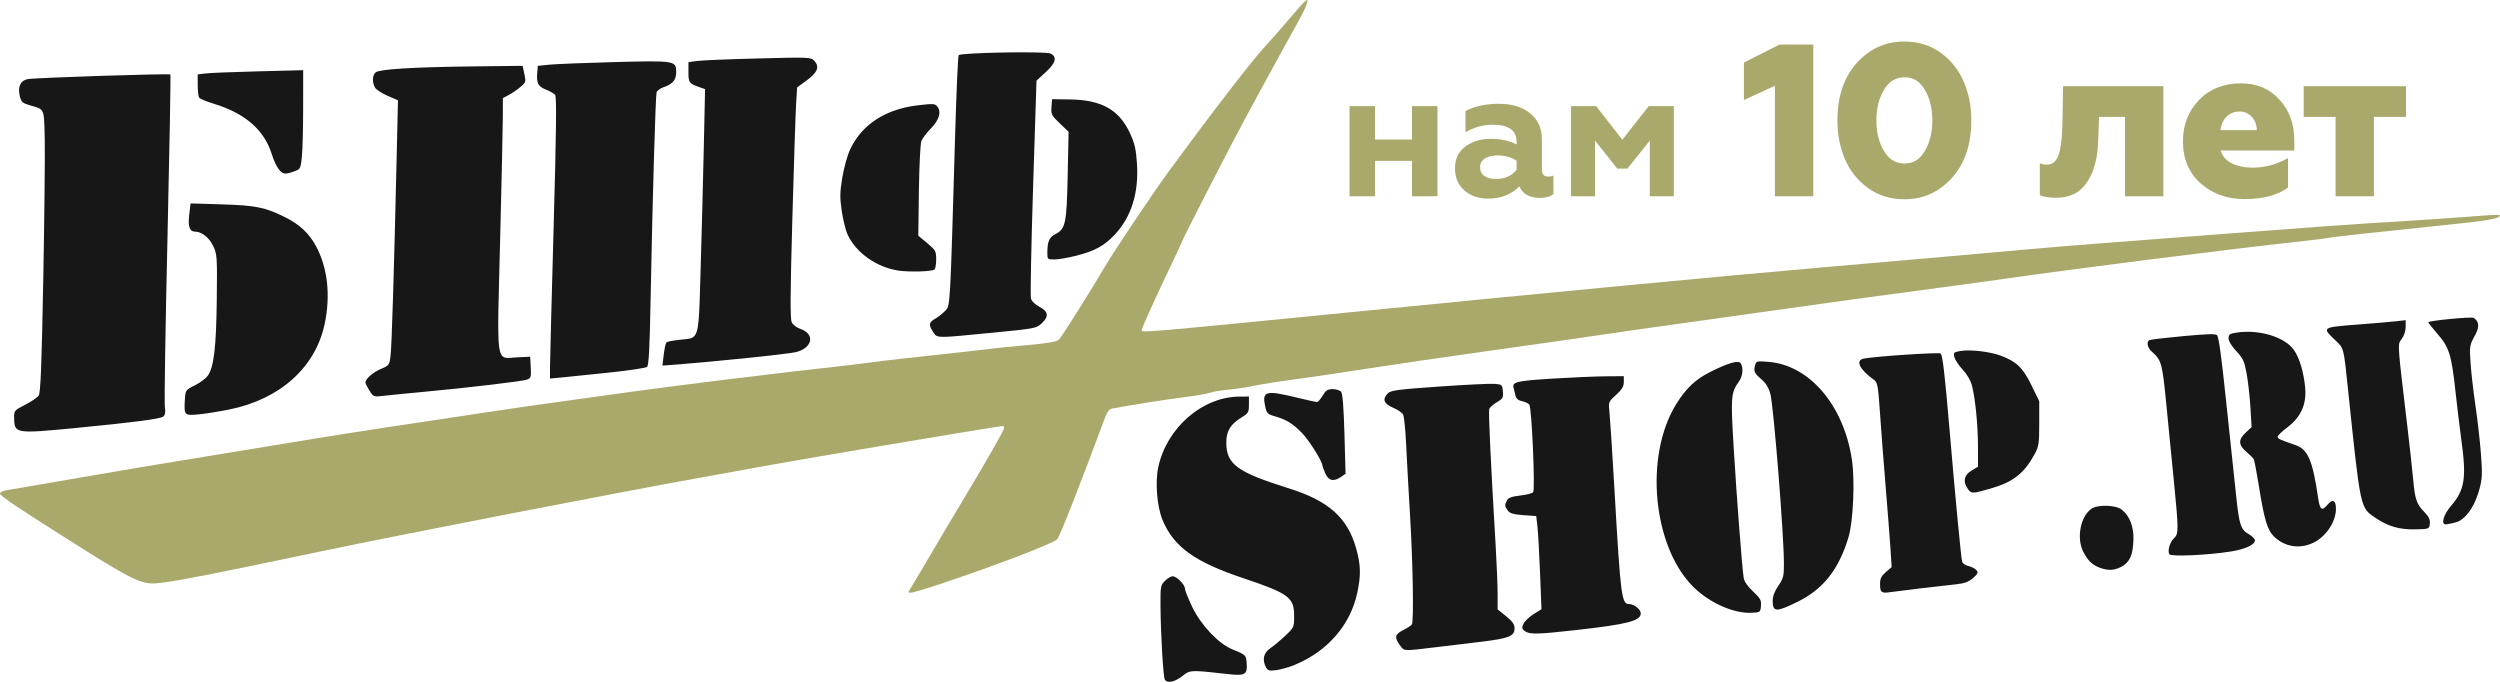
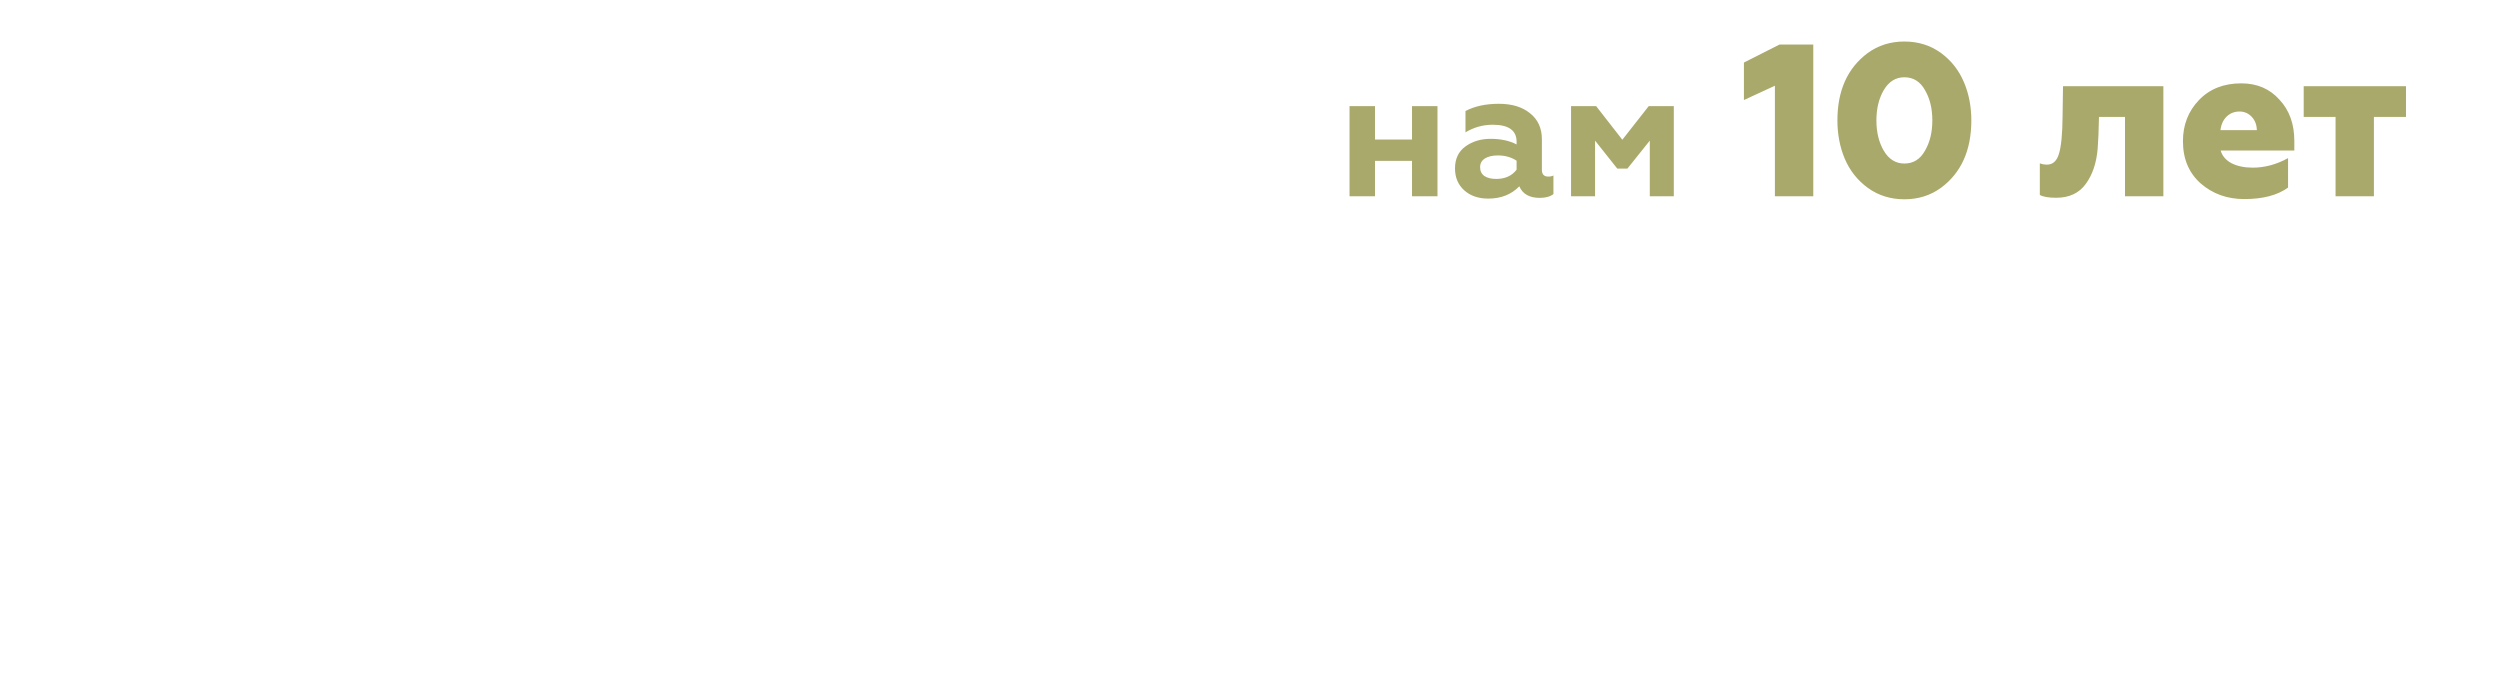
<svg xmlns="http://www.w3.org/2000/svg" width="165" height="45" viewBox="0 0 165 45" fill="none">
  <path d="M90.75 12.953H89.069V7.005H90.75V9.21H93.193V7.005H94.874V12.953H93.193V10.617H90.75V12.953ZM102.181 11.654C102.324 11.654 102.439 11.63 102.526 11.582V12.81C102.312 12.977 102.01 13.06 101.621 13.06C100.945 13.06 100.496 12.806 100.274 12.297C99.749 12.838 99.066 13.108 98.223 13.108C97.572 13.108 97.043 12.925 96.638 12.56C96.233 12.194 96.03 11.713 96.03 11.117C96.03 10.482 96.261 9.997 96.722 9.663C97.182 9.33 97.735 9.163 98.378 9.163C99.054 9.163 99.626 9.286 100.095 9.532V9.353C100.095 8.606 99.57 8.233 98.521 8.233C97.878 8.233 97.278 8.4 96.722 8.734V7.327C97.325 7.009 98.061 6.85 98.927 6.85C99.785 6.85 100.468 7.057 100.977 7.47C101.501 7.883 101.764 8.455 101.764 9.186V11.201C101.764 11.503 101.903 11.654 102.181 11.654ZM100.095 11.201V10.605C99.745 10.374 99.332 10.259 98.855 10.259C98.498 10.259 98.212 10.327 97.997 10.462C97.79 10.597 97.687 10.788 97.687 11.034C97.687 11.288 97.782 11.483 97.973 11.618C98.164 11.745 98.422 11.809 98.748 11.809C99.336 11.809 99.785 11.606 100.095 11.201ZM105.275 12.953H103.689V7.005H105.346L107.075 9.222L108.815 7.005H110.472V12.953H108.886V9.282L107.408 11.129H106.741L105.275 9.282V12.953ZM119.676 12.953H117.144V5.658L115.099 6.602V4.128L117.444 2.941H119.676V12.953ZM128.106 12.395C127.41 12.901 126.604 13.153 125.689 13.153C124.773 13.153 123.967 12.901 123.271 12.395C122.594 11.899 122.089 11.261 121.755 10.479C121.431 9.706 121.269 8.862 121.269 7.947C121.269 5.973 121.936 4.49 123.271 3.498C123.967 2.993 124.773 2.74 125.689 2.74C126.604 2.74 127.41 2.993 128.106 3.498C128.783 3.994 129.288 4.638 129.622 5.429C129.946 6.192 130.108 7.031 130.108 7.947C130.108 9.921 129.441 11.404 128.106 12.395ZM125.689 10.793C126.28 10.793 126.733 10.512 127.047 9.949C127.372 9.396 127.534 8.729 127.534 7.947C127.534 7.165 127.372 6.497 127.047 5.944C126.733 5.382 126.28 5.1 125.689 5.1C125.116 5.1 124.664 5.382 124.33 5.944C124.006 6.497 123.843 7.165 123.843 7.947C123.843 8.729 124.006 9.396 124.33 9.949C124.664 10.512 125.116 10.793 125.689 10.793ZM135.701 13.053C135.205 13.053 134.848 12.991 134.629 12.867V10.779C134.772 10.836 134.929 10.865 135.101 10.865C135.482 10.865 135.744 10.631 135.887 10.164C136.04 9.678 136.121 8.843 136.13 7.661L136.159 5.687H142.782V12.953H140.25V7.718H138.533C138.514 8.633 138.486 9.325 138.448 9.792C138.371 10.746 138.109 11.527 137.661 12.138C137.222 12.748 136.569 13.053 135.701 13.053ZM148.122 13.139C146.997 13.139 146.039 12.796 145.247 12.109C144.465 11.413 144.074 10.483 144.074 9.32C144.074 8.242 144.427 7.337 145.133 6.602C145.838 5.868 146.768 5.501 147.922 5.501C148.961 5.501 149.801 5.858 150.439 6.574C151.097 7.27 151.426 8.18 151.426 9.306V9.935H146.563C146.668 10.297 146.911 10.579 147.293 10.779C147.674 10.97 148.137 11.065 148.68 11.065C149.472 11.065 150.249 10.855 151.012 10.436V12.381C150.315 12.886 149.352 13.139 148.122 13.139ZM146.549 8.59H148.952C148.942 8.228 148.828 7.933 148.609 7.704C148.389 7.475 148.122 7.36 147.808 7.36C147.474 7.36 147.192 7.47 146.964 7.689C146.735 7.909 146.596 8.209 146.549 8.59ZM156.678 12.953H154.147V7.718H152.044V5.687H158.795V7.718H156.678V12.953Z" fill="#AAA96C" />
-   <path d="M4.902 28.256C1.033 28.629 0.953 28.616 0.933 27.603C0.923 27.099 0.935 27.086 1.659 26.715C2.065 26.509 2.468 26.234 2.556 26.103C2.678 25.922 2.749 24.118 2.854 18.53C2.929 14.495 2.974 10.319 2.953 9.25C2.925 7.911 2.936 7.457 2.713 7.237C2.576 7.104 2.352 7.057 1.98 6.951C1.485 6.809 1.407 6.738 1.306 6.335C1.156 5.739 1.349 5.317 1.815 5.223C2.269 5.13 11.168 4.841 11.244 4.916C11.276 4.947 11.19 9.784 11.055 15.665C10.918 21.545 10.839 26.58 10.881 26.852C10.933 27.203 10.902 27.39 10.776 27.493C10.586 27.648 8.833 27.877 4.902 28.256ZM27.967 25.862C26.908 25.96 25.727 26.077 25.345 26.121C24.651 26.202 24.648 26.201 24.381 25.775C24.233 25.54 24.114 25.301 24.117 25.241C24.127 24.999 24.62 24.569 25.142 24.349C25.681 24.123 25.701 24.095 25.778 23.463C25.856 22.826 26.005 17.965 26.179 10.375L26.265 6.621L25.573 6.32C25.192 6.154 24.819 5.907 24.744 5.771C24.554 5.42 24.578 4.951 24.796 4.774C25.052 4.565 27.291 4.428 31.199 4.383L34.492 4.345L34.608 4.883C34.719 5.393 34.706 5.438 34.35 5.739C34.143 5.914 33.798 6.151 33.583 6.265L33.19 6.474L33.187 7.671C33.186 8.33 33.104 12.06 33.006 15.959C32.99 16.567 32.975 17.128 32.961 17.645C32.84 22.241 32.812 23.344 33.251 23.572C33.39 23.642 33.575 23.628 33.819 23.607C33.906 23.6 34.001 23.591 34.102 23.586L34.993 23.544L35.03 24.248C35.064 24.886 35.041 24.961 34.781 25.054C34.464 25.167 30.95 25.584 27.967 25.862ZM40.262 24.584C39.005 24.717 37.599 24.862 37.138 24.906L36.298 24.985L36.301 24.203C36.303 23.773 36.411 19.597 36.541 14.925C36.717 8.626 36.742 6.386 36.639 6.262C36.562 6.172 36.286 6.013 36.025 5.91C35.512 5.71 35.397 5.477 35.459 4.773L35.496 4.345L36.301 4.265C36.745 4.223 38.677 4.146 40.596 4.096C44.559 3.993 44.629 4.005 44.629 4.758C44.629 5.279 44.402 5.549 43.787 5.76C43.572 5.833 43.368 5.986 43.335 6.097C43.263 6.336 43.056 13.472 42.941 19.718C42.88 23 42.821 24.119 42.703 24.215C42.617 24.286 41.518 24.451 40.262 24.584ZM49.043 23.656C47.402 23.822 45.533 23.996 44.89 24.042L43.72 24.128L43.806 23.409C43.853 23.014 43.934 22.65 43.986 22.598C44.038 22.547 44.431 22.47 44.862 22.426C45.272 22.383 45.548 22.383 45.736 22.257C46.154 21.977 46.142 21.079 46.242 17.735C46.311 15.414 46.405 11.798 46.451 9.7L46.534 5.882L46.172 5.756C45.481 5.514 45.437 5.454 45.437 4.761V4.103L45.997 4.025C46.305 3.982 48.123 3.906 50.038 3.857C53.436 3.77 53.524 3.774 53.747 4.016C54.105 4.406 53.961 4.779 53.251 5.299L52.609 5.77L52.542 6.892C52.505 7.508 52.394 10.93 52.294 14.495C52.155 19.425 52.147 21.046 52.256 21.271C52.336 21.434 52.584 21.628 52.811 21.702C53.823 22.035 53.633 22.987 52.502 23.246C52.241 23.306 50.684 23.491 49.043 23.656ZM85.448 43.883C85.091 44.031 84.551 44.185 84.248 44.227C83.775 44.29 83.677 44.264 83.56 44.049C83.292 43.556 83.392 43.086 83.828 42.792C84.05 42.643 84.498 42.27 84.822 41.963C85.402 41.416 85.413 41.392 85.413 40.653C85.413 39.429 85.062 39.169 82.056 38.16C78.836 37.08 77.466 36.091 76.725 34.312C76.36 33.432 76.231 31.817 76.449 30.819C77.019 28.207 79.371 26.18 81.838 26.174L82.429 26.173V26.713C82.429 27.197 82.384 27.28 81.998 27.514C81.21 27.993 80.937 28.43 80.937 29.209C80.938 30.642 81.644 31.16 85.04 32.223C87.688 33.051 88.937 34.161 89.507 36.197C89.813 37.283 89.829 37.961 89.579 39.127C89.126 41.253 87.622 42.982 85.448 43.883ZM65.433 21.966C65.23 21.986 65.04 22.004 64.858 22.021C62.38 22.263 61.935 22.306 61.728 22.108C61.667 22.05 61.628 21.972 61.563 21.873C61.271 21.418 61.303 21.276 61.761 21.01C61.947 20.902 62.231 20.676 62.391 20.507C62.719 20.162 62.703 20.451 63.038 8.931C63.121 6.072 63.227 3.692 63.273 3.641C63.426 3.472 69.038 3.374 69.346 3.535C69.786 3.768 69.683 4.152 69.015 4.766L68.409 5.323L68.184 12.354C68.061 16.221 67.996 19.523 68.041 19.692C68.09 19.876 68.308 20.094 68.592 20.242C69.191 20.554 69.244 20.879 68.764 21.33C68.4 21.672 68.345 21.683 65.433 21.966ZM94.531 42.744C94.451 42.753 94.374 42.763 94.301 42.771C93.088 42.918 92.776 42.955 92.595 42.822C92.52 42.768 92.468 42.684 92.385 42.571C92.015 42.061 92.063 41.863 92.616 41.584C92.884 41.449 93.141 41.283 93.184 41.213C93.316 41.003 93.252 37.19 93.066 34.07C92.969 32.451 92.852 30.328 92.806 29.352C92.761 28.376 92.669 27.479 92.603 27.356C92.536 27.235 92.235 27.03 91.932 26.903C91.323 26.646 91.216 26.335 91.605 25.953C91.795 25.765 92.304 25.699 94.993 25.511C96.734 25.39 98.382 25.311 98.655 25.334C99.131 25.375 99.154 25.397 99.191 25.836C99.226 26.247 99.185 26.32 98.798 26.544C98.561 26.683 98.334 26.878 98.294 26.981C98.229 27.147 98.37 30.192 98.717 36.078C98.787 37.254 98.843 38.667 98.843 39.218L98.842 40.219L99.401 40.669C99.826 41.013 99.961 41.204 99.961 41.47C99.961 41.991 99.601 42.134 97.722 42.361C96.8 42.472 95.363 42.644 94.531 42.744ZM104.064 41.579C101.486 41.87 100.957 41.881 100.642 41.655C100.441 41.509 100.427 41.438 100.551 41.171C100.632 40.997 100.932 40.71 101.218 40.532L101.737 40.209L101.643 37.807C101.59 36.486 101.512 35.102 101.469 34.732L101.391 34.06L100.541 33.999C99.891 33.952 99.65 33.881 99.516 33.7C99.305 33.418 99.299 33.324 99.465 33.018C99.557 32.849 99.789 32.766 100.332 32.705C100.742 32.66 101.126 32.561 101.187 32.485C101.331 32.306 101.095 26.894 100.934 26.7C100.868 26.62 100.65 26.52 100.449 26.476C100.186 26.42 100.065 26.307 100.013 26.071C99.973 25.891 99.922 25.685 99.9 25.611C99.779 25.21 100.078 25.137 102.41 24.991C103.696 24.912 105.294 24.842 105.96 24.837L107.172 24.827V25.213C107.172 25.507 107.052 25.708 106.663 26.062C106.152 26.525 106.152 26.526 106.227 27.235C106.268 27.627 106.415 29.9 106.553 32.287C106.961 39.382 107.023 39.868 107.522 39.868C107.851 39.868 108.291 40.221 108.291 40.483C108.291 40.975 107.41 41.204 104.064 41.579ZM15.159 27.021C14.51 27.153 13.602 27.3 13.142 27.345C12.169 27.442 12.141 27.415 12.2 26.402C12.238 25.75 12.242 25.742 12.85 25.439C13.187 25.27 13.569 24.99 13.701 24.814C14.113 24.262 14.27 22.96 14.307 19.796C14.34 16.97 14.329 16.788 14.075 16.244C13.819 15.694 13.313 15.289 12.881 15.289C12.514 15.289 12.396 14.957 12.488 14.177L12.578 13.425L14.646 13.488C16.874 13.555 17.498 13.681 18.801 14.328C19.771 14.81 20.394 15.39 20.851 16.235C21.622 17.664 21.828 19.477 21.43 21.37C20.827 24.239 18.498 26.339 15.159 27.021ZM126.818 38.825C125.963 38.925 125.04 39.041 124.765 39.081C124.166 39.169 124.083 39.102 124.083 38.531C124.083 38.189 124.171 38.012 124.466 37.758L124.849 37.428L124.768 36.172C124.723 35.481 124.58 33.65 124.452 32.103C124.323 30.556 124.155 28.383 124.08 27.273C123.957 25.458 123.919 25.237 123.686 25.072C122.736 24.395 122.438 23.792 122.995 23.671C123.675 23.524 127.986 23.236 128.083 23.332C128.216 23.463 128.358 24.681 128.682 28.496C129.064 32.993 129.433 36.847 129.503 37.078C129.538 37.19 129.727 37.319 129.924 37.36C130.121 37.403 130.355 37.524 130.443 37.628C130.577 37.787 130.542 37.869 130.223 38.15C129.937 38.401 129.661 38.504 129.107 38.563C128.703 38.606 127.674 38.725 126.818 38.825ZM116.224 39.989C116.187 40.414 116.181 40.419 115.565 40.444C114.41 40.491 112.826 39.784 111.78 38.755C109.082 36.102 108.507 30.119 110.619 26.689C111.269 25.633 111.884 25.05 112.863 24.556C114.076 23.945 114.745 23.755 114.889 23.979C115.076 24.269 115.021 24.83 114.775 25.176C114.235 25.93 114.218 26.157 114.43 29.661C114.629 32.935 114.97 37.37 115.08 38.118C115.119 38.378 115.328 38.686 115.7 39.036C116.185 39.489 116.256 39.619 116.224 39.989ZM118.628 39.724C117.213 40.42 116.994 40.408 116.998 39.633C116.999 39.352 117.132 39.004 117.371 38.658C117.703 38.176 117.741 38.022 117.739 37.19C117.733 35.241 117.064 26.862 116.846 26.01C116.747 25.621 116.561 25.304 116.306 25.084C115.784 24.633 115.731 24.527 115.828 24.144C115.911 23.821 115.922 23.817 116.742 23.885C119.436 24.107 121.695 26.767 122.226 30.342C122.434 31.736 122.312 34.444 121.995 35.481C121.344 37.611 120.331 38.888 118.628 39.724ZM147.226 36.4C145.724 36.642 143.285 36.751 143.178 36.581C143.041 36.364 143.216 35.762 143.487 35.521C143.794 35.247 143.793 34.96 143.48 31.798C143.343 30.419 143.116 28.112 142.975 26.67C142.708 23.94 142.662 23.776 142.001 23.189C141.73 22.948 141.655 22.57 141.852 22.45C141.914 22.412 142.928 22.293 144.105 22.184C145.776 22.03 146.265 22.02 146.338 22.136C146.447 22.308 146.624 23.618 146.904 26.295C147.012 27.337 147.182 28.934 147.28 29.841C147.377 30.748 147.517 32.07 147.592 32.776C147.785 34.622 147.89 34.948 148.399 35.242C148.634 35.378 148.827 35.566 148.827 35.659C148.827 35.954 148.202 36.244 147.226 36.4ZM152.624 35.848C151.744 36.241 150.812 36.089 150.111 35.437C149.648 35.006 149.446 34.335 149.073 31.997C148.935 31.131 148.786 30.364 148.741 30.294C148.696 30.223 148.473 30.003 148.246 29.807C147.727 29.359 147.72 29.012 148.219 28.55L148.606 28.19L148.529 26.906C148.488 26.201 148.375 25.194 148.281 24.672C148.13 23.842 148.044 23.654 147.597 23.177C147.287 22.846 147.086 22.514 147.086 22.33C147.086 22.067 147.157 22.02 147.649 21.946C149.127 21.729 150.817 22.251 151.404 23.106C151.772 23.644 152.043 24.553 152.14 25.573C152.245 26.678 151.86 27.534 150.959 28.21C150.615 28.468 150.33 28.742 150.326 28.818C150.319 28.951 150.454 29.016 151.5 29.374C152.325 29.656 152.636 30.387 153.003 32.901C153.111 33.64 153.256 33.747 153.591 33.337C153.946 32.904 154.173 33 154.173 33.582C154.173 34.457 153.486 35.462 152.624 35.848ZM160.369 34.565C160.328 34.915 160.324 34.916 159.395 34.937C158.361 34.961 157.6 34.739 156.762 34.166C155.772 33.492 155.798 33.615 154.986 25.867C154.671 22.843 154.714 23.013 154.1 22.426L154.086 22.414C153.747 22.088 153.542 21.893 153.579 21.763C153.634 21.566 154.248 21.522 155.79 21.406C156.713 21.336 157.762 21.246 158.121 21.205L158.774 21.131V21.578C158.774 21.839 158.667 22.168 158.516 22.367C158.479 22.417 158.446 22.455 158.418 22.498C158.245 22.761 158.294 23.163 158.807 27.487C158.836 27.729 158.866 27.984 158.898 28.251C159.037 29.428 159.204 30.955 159.269 31.643C159.395 33.001 159.484 33.25 160.042 33.831C160.309 34.11 160.399 34.308 160.369 34.565ZM61.669 17.793C61.447 17.927 59.99 17.965 59.278 17.855C57.834 17.632 56.49 16.674 55.937 15.473C55.812 15.204 55.642 14.508 55.556 13.927C55.424 13.033 55.431 12.693 55.593 11.713C55.699 11.074 55.929 10.245 56.106 9.869C56.869 8.227 58.443 7.199 60.572 6.951C61.625 6.829 61.717 6.836 61.879 7.05C62.142 7.4 61.97 7.947 61.42 8.5C61.151 8.77 60.877 9.136 60.809 9.313C60.742 9.489 60.669 10.967 60.647 12.595L60.607 15.557L61.197 16.047C61.752 16.507 61.788 16.573 61.788 17.13C61.788 17.455 61.735 17.753 61.669 17.793ZM71.059 16.87C70.517 17.01 69.859 17.124 69.598 17.124C69.133 17.124 69.124 17.115 69.125 16.665C69.128 15.95 69.251 15.661 69.635 15.465C70.328 15.113 70.399 14.782 70.466 11.596L70.527 8.697L69.942 8.139C69.405 7.626 69.362 7.54 69.397 7.063L69.435 6.546L70.616 6.563C72.703 6.594 73.849 7.235 74.57 8.774C74.884 9.443 74.974 9.828 75.038 10.765C75.171 12.721 74.677 14.309 73.568 15.492C72.891 16.215 72.256 16.565 71.059 16.87ZM131.378 32.244C130.148 32.596 130.112 32.596 129.872 32.26C129.538 31.79 129.623 31.361 130.113 31.064L130.548 30.8L130.547 29.495C130.546 28.076 130.374 26.328 130.151 25.452C130.065 25.117 129.824 24.703 129.541 24.401C129.285 24.127 129.038 23.756 128.992 23.578C128.916 23.279 128.946 23.246 129.367 23.168C130.005 23.051 131.321 23.202 132.058 23.477C133.094 23.865 133.508 24.265 134.075 25.425L134.59 26.478V27.946C134.59 29.257 134.558 29.472 134.294 29.96C133.597 31.245 132.862 31.82 131.378 32.244ZM19.55 11.262C18.822 11.535 18.682 11.525 18.409 11.185C18.264 11.003 18.061 10.578 17.959 10.242C17.458 8.581 16.199 7.478 14.065 6.832C13.607 6.693 13.192 6.517 13.142 6.441C13.091 6.364 13.049 5.988 13.049 5.606L13.047 4.91L13.575 4.846C13.866 4.811 15.433 4.748 17.057 4.708L20.01 4.632L20.008 7.057C20.008 8.39 19.972 9.856 19.928 10.316C19.857 11.05 19.811 11.166 19.55 11.262ZM78.028 44.624C77.531 45.016 77.042 45.115 76.879 44.858C76.771 44.684 76.605 41.833 76.592 39.954C76.585 38.71 76.602 38.617 76.889 38.334C77.057 38.169 77.283 38.034 77.393 38.034C77.653 38.034 78.201 38.578 78.201 38.836C78.201 38.946 78.42 39.497 78.686 40.057C79.253 41.244 80.421 42.483 81.321 42.85C82.233 43.221 82.24 43.227 82.282 43.79C82.335 44.515 82.169 44.615 81.101 44.495L81.026 44.488C79.135 44.277 78.69 44.227 78.356 44.394C78.251 44.448 78.156 44.524 78.028 44.624ZM88.513 31.472C88.019 31.812 87.68 31.734 87.466 31.233C87.362 30.989 87.278 30.762 87.278 30.728C87.278 30.457 86.399 29.054 85.931 28.578C85.3 27.936 84.899 27.69 84.117 27.469C83.66 27.338 83.599 27.274 83.501 26.817C83.284 25.813 83.538 25.741 85.561 26.234C86.252 26.402 86.868 26.539 86.927 26.539C86.988 26.539 87.154 26.346 87.294 26.111C87.504 25.761 87.625 25.683 87.959 25.683C88.183 25.683 88.433 25.762 88.514 25.857C88.611 25.973 88.686 26.916 88.734 28.65L88.807 31.268L88.513 31.472ZM162.344 34.37C162.124 34.501 161.502 34.609 161.416 34.61C161.09 34.61 161.269 33.972 161.752 33.409C162.678 32.327 162.799 31.571 162.447 29.019C162.346 28.294 162.175 26.876 162.065 25.867C161.799 23.418 161.647 22.927 160.888 22.054C160.547 21.663 160.267 21.309 160.267 21.269C160.266 21.166 163.112 20.891 163.258 20.979C163.456 21.1 163.764 21.38 163.363 22.109C162.988 22.794 162.98 22.837 163.059 23.971C163.102 24.611 163.246 25.863 163.379 26.756C163.511 27.648 163.674 29.079 163.74 29.935C163.844 31.3 163.831 31.593 163.632 32.319C163.364 33.294 162.898 34.038 162.344 34.37ZM140.008 37.408C139.514 37.672 139.095 37.659 138.568 37.463C138.018 37.258 137.761 36.926 137.498 36.419C137.035 35.526 137.309 34.079 138.035 33.579C138.458 33.288 139.633 33.322 140.042 33.639C140.553 34.035 140.839 34.787 140.807 35.61C140.777 36.376 140.693 37.042 140.008 37.408Z" fill="#181718" />
-   <path fill-rule="evenodd" clip-rule="evenodd" d="M60.116 39.12C60.232 39.12 61.092 38.865 62.026 38.554C65.61 37.362 69.479 35.883 69.774 35.593C69.938 35.43 71.273 32.031 72.941 27.533C73.071 27.178 73.218 26.997 73.402 26.963C74.701 26.722 76.913 26.374 78.101 26.223C78.897 26.123 79.692 25.986 79.871 25.919C80.05 25.853 80.575 25.765 81.038 25.724C81.5 25.684 82.27 25.567 82.749 25.465C83.227 25.364 84.402 25.177 85.36 25.051C86.317 24.925 88.527 24.597 90.271 24.324C92.016 24.052 95.792 23.5 98.664 23.1C101.537 22.699 104.782 22.236 105.876 22.071C106.97 21.906 108.929 21.626 110.228 21.448C111.527 21.272 114.464 20.86 116.756 20.534C120.694 19.972 123.743 19.555 128.879 18.873C130.11 18.71 131.677 18.495 132.361 18.395C136.525 17.788 146.907 16.47 151.198 16.004C152.394 15.873 153.501 15.738 153.658 15.701C153.906 15.642 156.33 15.377 162.604 14.721C164.299 14.544 165 14.397 165 14.22C165 14.175 164.566 14.174 164.036 14.219C162.624 14.336 158.196 14.635 156.545 14.721C155.759 14.763 151.897 15.044 147.965 15.346C144.034 15.648 139.753 15.976 138.453 16.073C137.154 16.171 134.887 16.359 133.417 16.492C130.58 16.75 128.012 16.975 120.113 17.662C113.435 18.242 103.404 19.196 88.655 20.653C75.429 21.959 75.35 21.967 75.35 21.789C75.35 21.662 76.325 19.51 77.353 17.369C77.688 16.672 77.962 16.078 77.962 16.049C77.962 15.942 81.328 9.384 82.25 7.693C82.784 6.717 83.653 5.122 84.182 4.146C84.713 3.171 85.379 1.964 85.661 1.463C85.944 0.963 86.21 0.413 86.254 0.241C86.326 -0.044 86.315 -0.057 86.12 0.101C86.003 0.195 85.534 0.719 85.078 1.263C84.621 1.806 83.911 2.614 83.499 3.059C82.641 3.984 80.07 7.316 77.18 11.251C76.191 12.597 73.488 16.627 72.923 17.598C72.045 19.105 70.098 22.197 69.902 22.395C69.738 22.56 69.245 22.647 67.64 22.791C66.512 22.894 65.422 23.004 65.217 23.035C65.011 23.069 63.277 23.264 61.362 23.47C59.447 23.675 57.545 23.895 57.135 23.957C56.724 24.021 55.829 24.131 55.145 24.202C52.33 24.497 44.595 25.446 41.778 25.843C41.061 25.945 39.045 26.223 37.302 26.463C35.559 26.702 33.264 27.033 32.204 27.197C31.145 27.361 29.129 27.665 27.728 27.872C24.342 28.372 21.878 28.761 17.905 29.42C16.093 29.721 14.135 30.042 13.553 30.133C11.853 30.401 6.753 31.26 3.792 31.777C2.288 32.042 0.819 32.292 0.528 32.336C0.224 32.382 0 32.482 0 32.572C0 32.734 1.173 33.518 5.347 36.148C8.51 38.14 9.251 38.508 10.1 38.508C10.733 38.507 12.57 38.181 16.227 37.421C17.184 37.222 19.449 36.751 21.262 36.374C27.4 35.097 40.371 32.58 46.503 31.474C46.669 31.444 46.938 31.396 47.27 31.336C47.965 31.21 48.94 31.034 49.832 30.871C51.15 30.633 53.025 30.303 53.997 30.139L54.001 30.138C54.975 29.973 56.775 29.668 58.005 29.458C61.223 28.911 66.071 28.114 66.18 28.114C66.231 28.114 66.273 28.17 66.273 28.239C66.273 28.383 65.146 30.364 63.665 32.822C63.098 33.763 62.102 35.441 61.452 36.551C60.801 37.662 60.187 38.693 60.086 38.844C59.921 39.093 59.925 39.12 60.116 39.12Z" fill="#AAA96C" />
</svg>